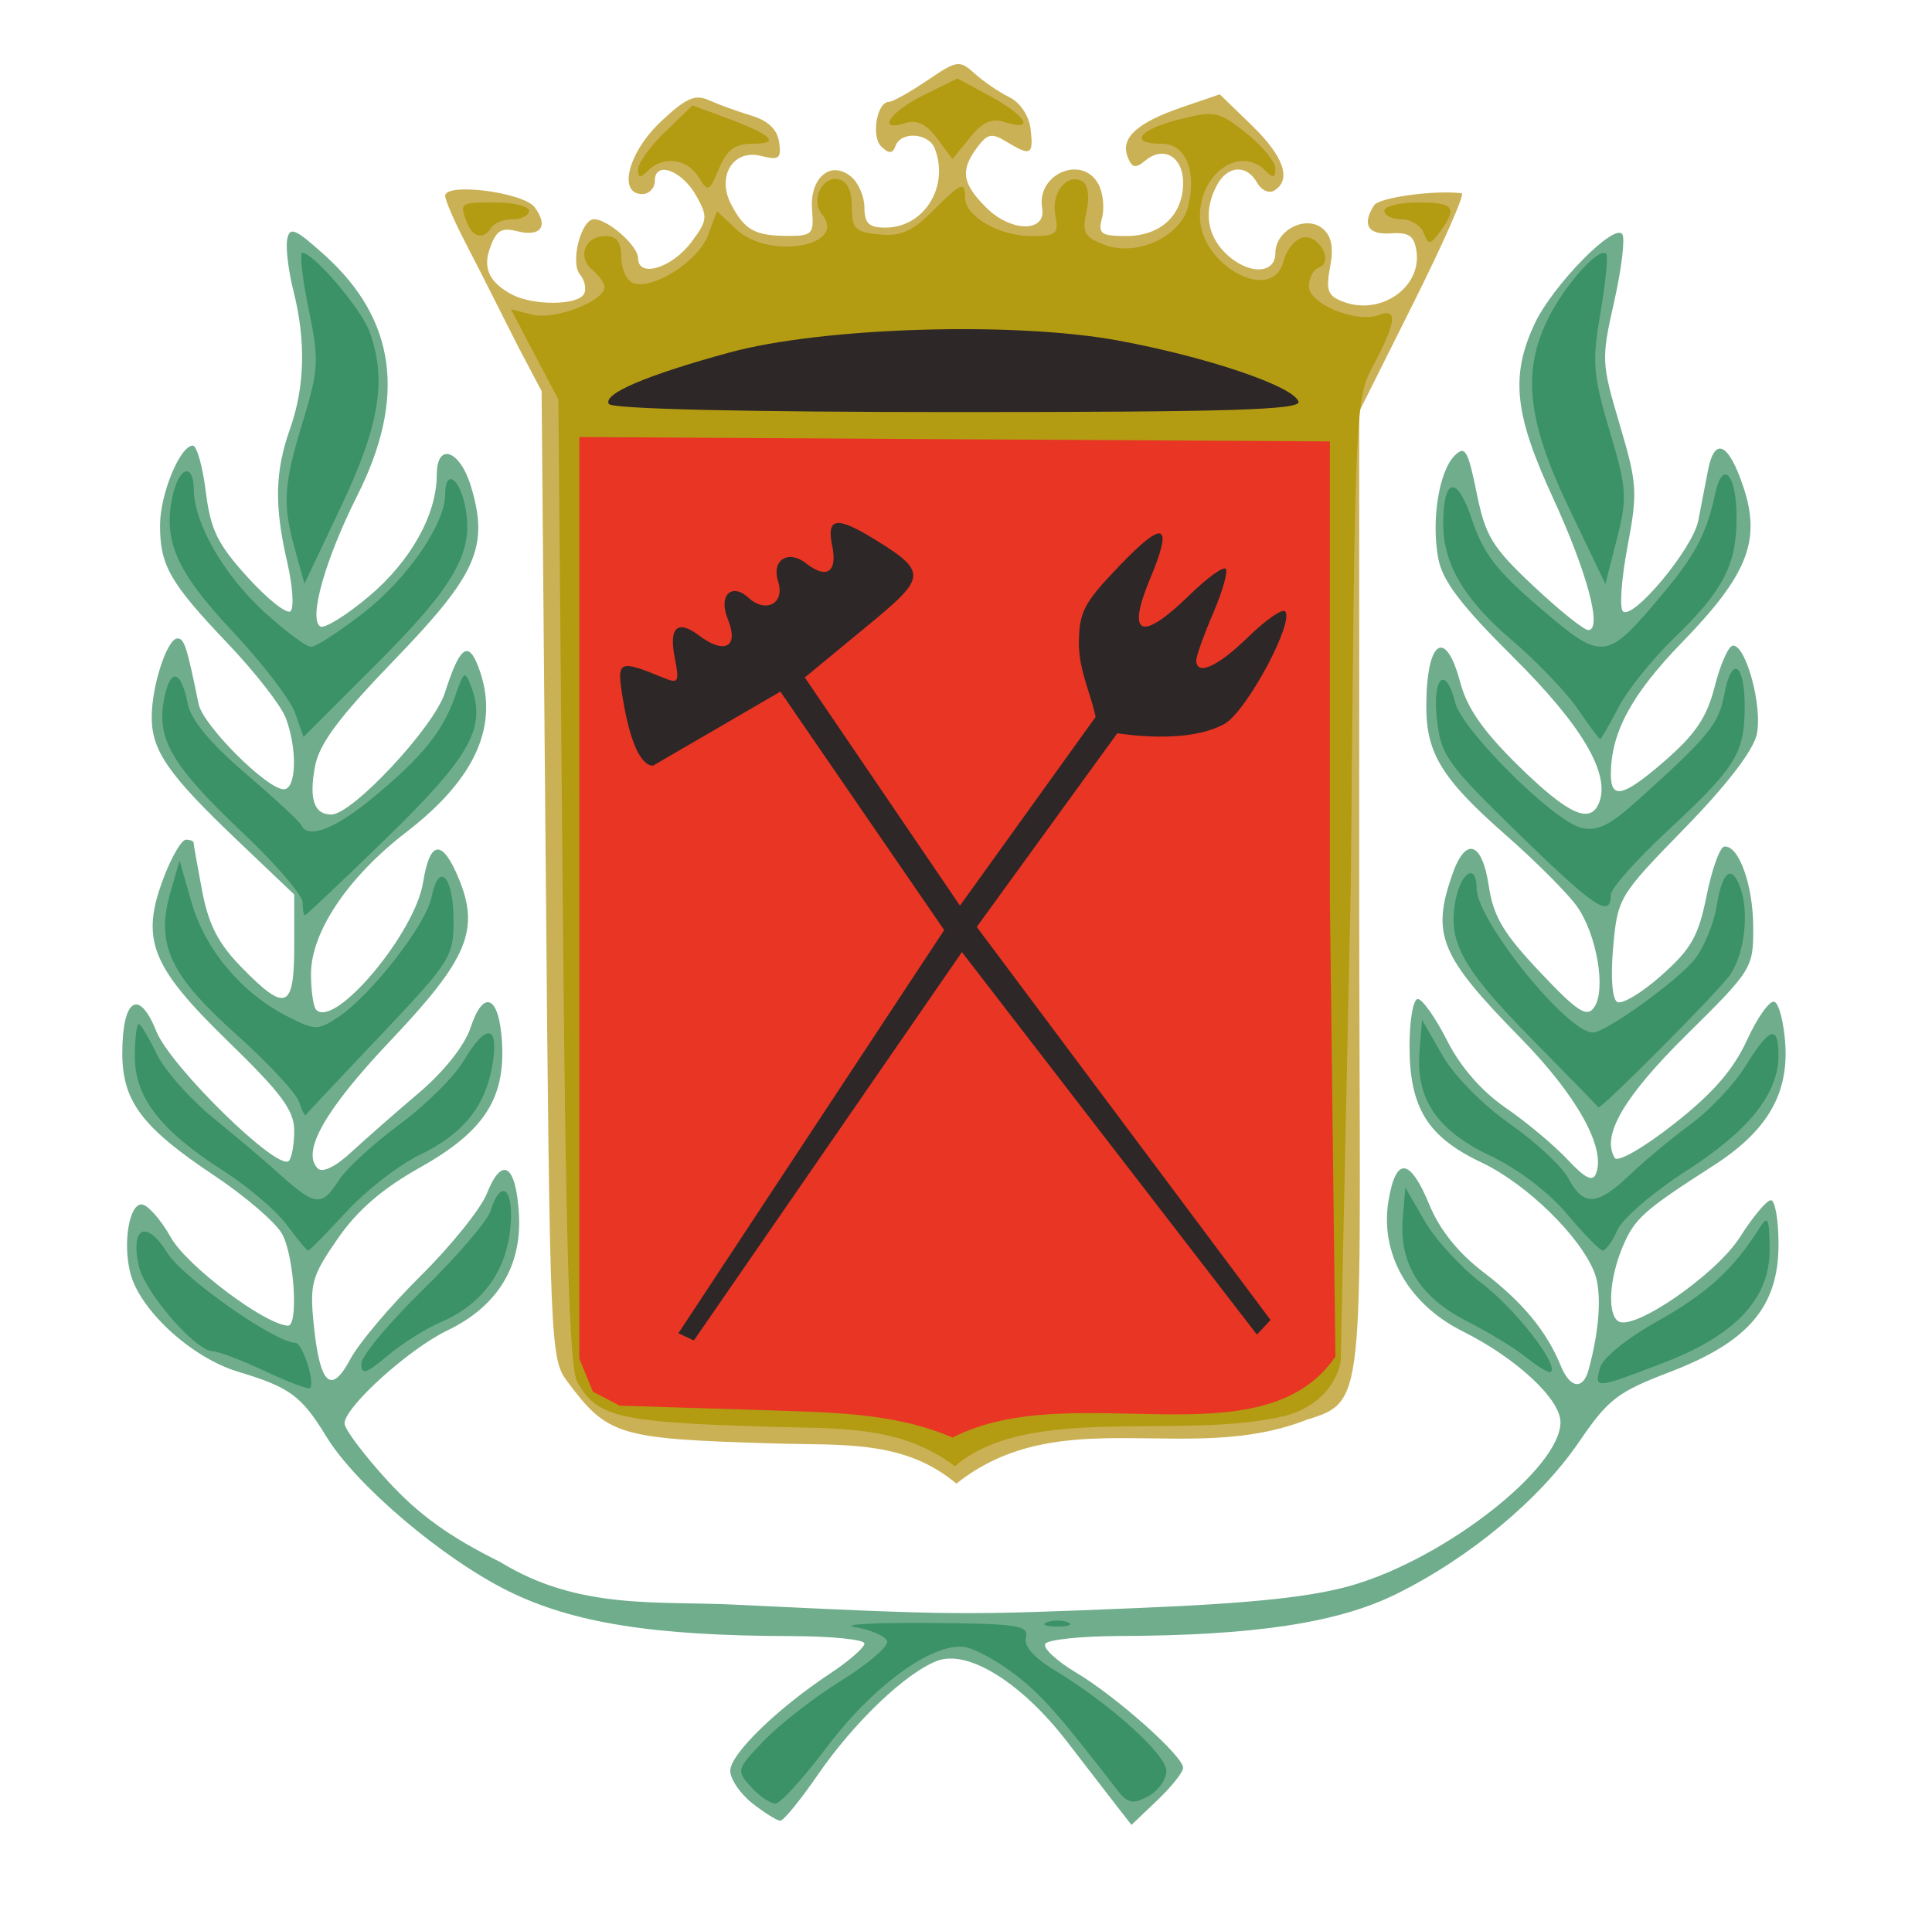
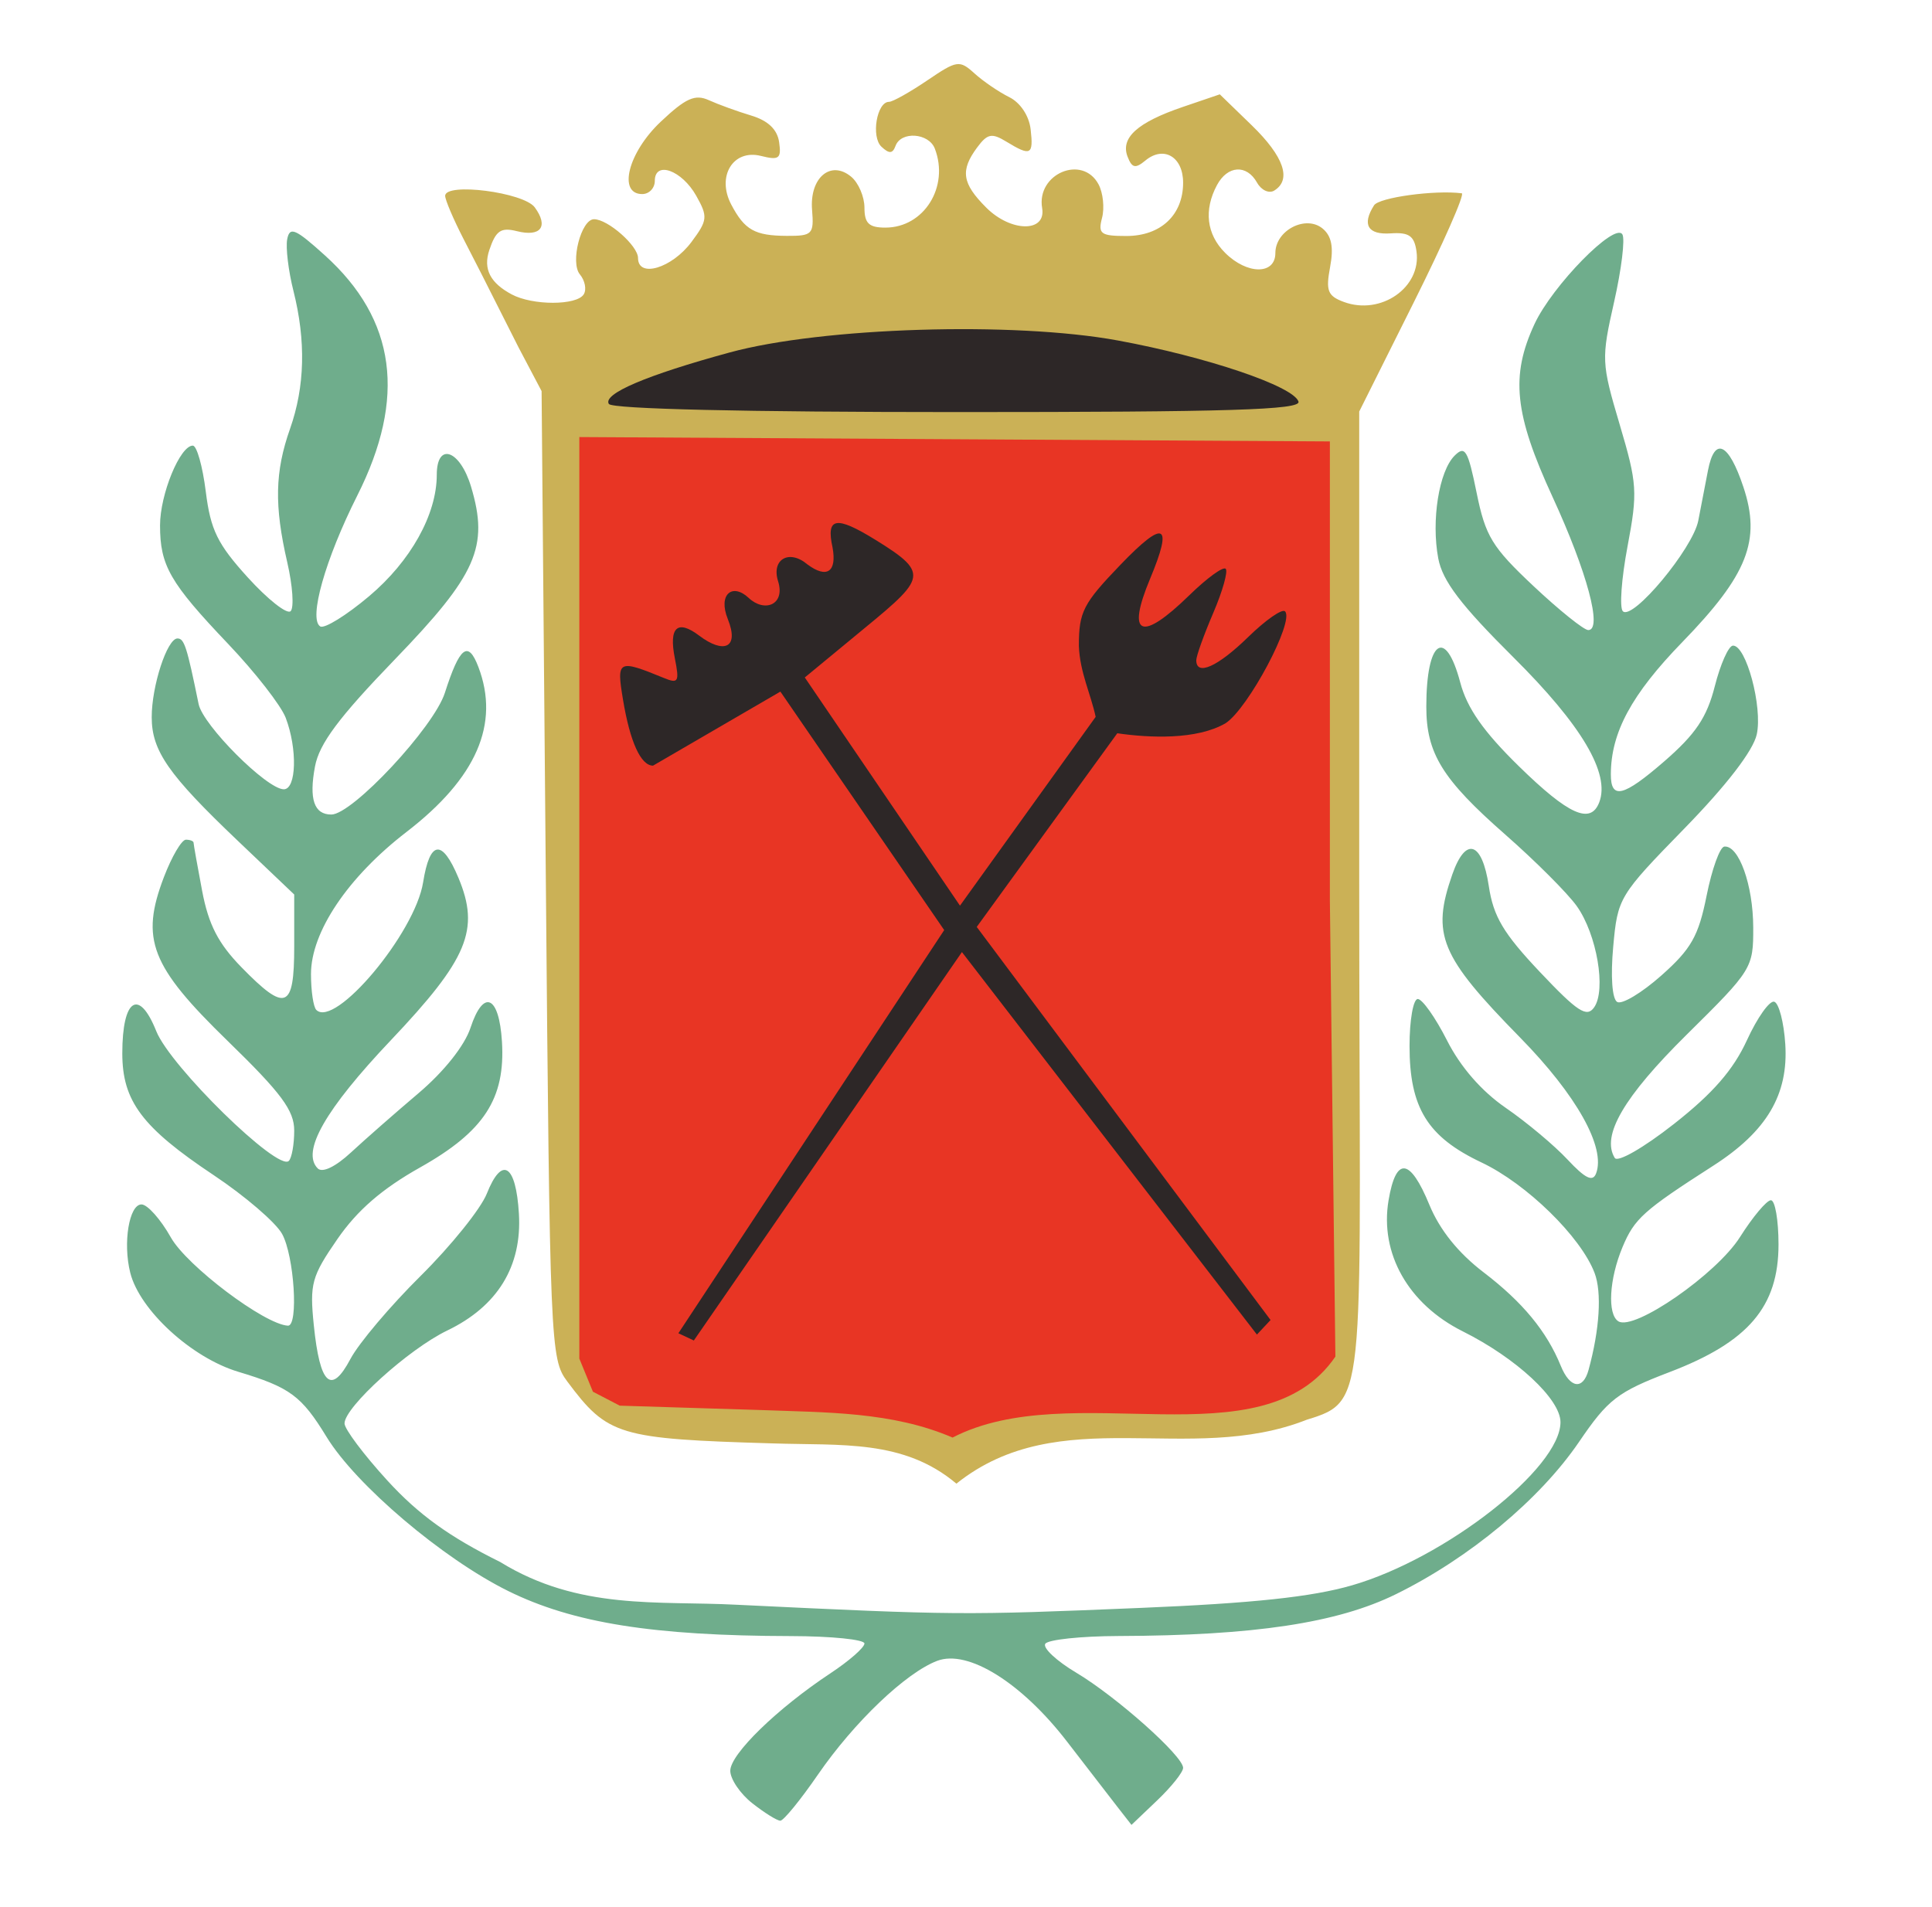
<svg xmlns="http://www.w3.org/2000/svg" xmlns:ns1="http://sodipodi.sourceforge.net/DTD/sodipodi-0.dtd" xmlns:ns2="http://www.inkscape.org/namespaces/inkscape" id="svg2260" ns1:version="0.32" ns2:version="0.45.1" width="232" height="229" version="1.0" ns1:docbase="C:\Documents and Settings\Javier\Mis documentos\Javi" ns1:docname="Escudo de Vallecas.svg" ns2:output_extension="org.inkscape.output.svg.inkscape">
  <defs id="defs2263" />
  <ns1:namedview ns2:window-height="744" ns2:window-width="1280" ns2:pageshadow="2" ns2:pageopacity="0.0" guidetolerance="10.0" gridtolerance="10.0" objecttolerance="10.0" borderopacity="1.0" bordercolor="#666666" pagecolor="#ffffff" id="base" ns2:zoom="1.6462882" ns2:cx="110.92218" ns2:cy="107.07567" ns2:window-x="-4" ns2:window-y="-4" ns2:current-layer="svg2260" />
  <g id="g2161" transform="matrix(1.007,0,0,1.007,-17.034,-65.308)">
    <path style="fill:#cbb156" d="M 75.268,94.669 C 74.489,96.984 75.431,98.625 77.934,99.965 C 80.437,101.304 85.697,101.299 86.527,99.956 C 86.882,99.382 86.674,98.312 86.065,97.578 C 84.887,96.159 86.211,91 87.753,91 C 89.405,91 93,94.17 93,95.626 C 93,98.057 97.049,96.837 99.379,93.704 C 101.299,91.124 101.342,90.7 99.945,88.211 C 98.229,85.153 95,83.988 95,86.427 C 95,87.292 94.325,88 93.5,88 C 90.556,88 91.825,83.031 95.704,79.373 C 98.701,76.546 99.797,76.057 101.454,76.806 C 102.579,77.316 104.85,78.14 106.5,78.637 C 108.504,79.24 109.608,80.293 109.825,81.808 C 110.106,83.774 109.818,83.992 107.657,83.45 C 104.336,82.616 102.341,85.882 104.115,89.25 C 105.714,92.287 106.922,92.967 110.754,92.985 C 113.785,92.999 113.99,92.787 113.754,89.89 C 113.441,86.054 115.973,83.903 118.416,85.93 C 119.287,86.653 120,88.315 120,89.622 C 120,91.492 120.534,92 122.5,92 C 127.096,92 130.14,87.135 128.393,82.582 C 127.672,80.702 124.362,80.468 123.708,82.25 C 123.362,83.194 122.951,83.219 122.026,82.351 C 120.769,81.171 121.472,77 122.928,77 C 123.364,77 125.411,75.853 127.477,74.451 C 131.041,72.032 131.331,71.989 133.124,73.612 C 134.163,74.553 136.023,75.823 137.257,76.434 C 138.588,77.094 139.629,78.655 139.816,80.273 C 140.173,83.347 139.829,83.522 136.926,81.75 C 135.183,80.686 134.664,80.789 133.439,82.441 C 131.404,85.186 131.637,86.728 134.521,89.612 C 137.469,92.56 141.687,92.6 141.189,89.676 C 140.49,85.573 145.994,83.251 147.913,86.838 C 148.455,87.849 148.643,89.649 148.332,90.838 C 147.833,92.746 148.173,93 151.228,93 C 155.335,93 158,90.497 158,86.64 C 158,83.552 155.679,82.191 153.499,84.001 C 152.307,84.99 151.899,84.901 151.375,83.535 C 150.513,81.289 152.547,79.455 157.937,77.617 L 162.375,76.105 L 166.187,79.802 C 170.017,83.518 170.97,86.282 168.868,87.581 C 168.246,87.966 167.324,87.543 166.819,86.64 C 165.581,84.429 163.301,84.569 162.035,86.934 C 160.449,89.899 160.795,92.795 163,95 C 165.626,97.626 169,97.645 169,95.035 C 169,92.324 172.628,90.447 174.64,92.116 C 175.709,93.003 175.969,94.349 175.528,96.7 C 174.996,99.539 175.237,100.152 177.165,100.865 C 181.59,102.502 186.439,99.126 185.829,94.832 C 185.566,92.977 184.935,92.539 182.749,92.688 C 180.027,92.875 179.301,91.647 180.768,89.341 C 181.364,88.404 187.996,87.496 191.228,87.907 C 191.629,87.958 189.041,93.836 185.478,100.968 L 179,113.937 L 179,170.018 C 179,231.763 180.237,231.875 172.765,234.171 C 158.677,239.751 143.345,231.912 130.964,241.802 C 124.662,236.492 117.261,237.275 109.048,237 C 90.643,236.456 89.388,236.077 84.562,229.616 C 82.549,226.922 82.488,225.472 82,169.178 L 81.5,111.5 L 78.75,106.283 L 74.316,97.5 L 72.158,93.29 C 70.971,90.974 70,88.69 70,88.213 C 70,86.583 79.371,87.787 80.687,89.587 C 82.359,91.873 81.404,93.14 78.549,92.423 C 76.645,91.945 76.047,92.354 75.268,94.669 z " id="path2173" ns1:nodetypes="ccssssssssssssssssssssssssssssssssssssscccssssssssssssccccccscccccsssc" />
    <path style="fill:#6fad8c" d="M 106.635,279.927 C 105.186,278.788 104,277.04 104,276.044 C 104,274.063 109.59,268.623 115.952,264.413 C 118.178,262.94 120,261.344 120,260.867 C 120,260.39 116.062,259.992 111.25,259.982 C 94.811,259.949 85.24,258.423 77.511,254.603 C 69.719,250.752 59.36,241.96 55.859,236.227 C 52.866,231.325 51.493,230.313 45.321,228.457 C 39.753,226.782 33.567,221.107 32.447,216.646 C 31.556,213.094 32.312,208.5 33.788,208.5 C 34.497,208.5 36.072,210.27 37.288,212.433 C 39.201,215.835 48.46,222.816 51.25,222.961 C 52.536,223.028 52.001,214.629 50.553,212.013 C 49.796,210.646 46.128,207.496 42.403,205.013 C 33.855,199.318 31.5,196.178 31.5,190.477 C 31.5,183.962 33.485,182.671 35.553,187.841 C 37.24,192.058 50.06,204.606 51.357,203.31 C 51.711,202.956 52,201.328 52,199.692 C 52,197.291 50.472,195.232 44.074,189.012 C 34.875,180.069 33.631,176.873 36.463,169.457 C 37.399,167.006 38.578,165 39.083,165 C 39.587,165 40,165.164 40,165.364 C 40,165.563 40.458,168.14 41.017,171.089 C 41.783,175.131 42.94,177.379 45.72,180.225 C 50.989,185.622 52,185.226 52,177.769 L 52,171.537 L 45.25,165.11 C 36.992,157.246 35.015,154.407 35.007,150.399 C 34.999,146.666 36.851,141 38.079,141 C 38.889,141 39.197,141.956 40.601,148.825 C 41.117,151.352 48.723,158.967 50.75,158.988 C 52.266,159.003 52.4,154.181 50.986,150.464 C 50.429,148.998 47.339,145.032 44.12,141.649 C 37.172,134.349 36,132.309 36,127.516 C 36,123.799 38.383,118 39.91,118 C 40.383,118 41.078,120.466 41.454,123.48 C 42.027,128.062 42.848,129.741 46.471,133.73 C 48.854,136.353 51.149,138.161 51.572,137.746 C 51.995,137.331 51.815,134.709 51.171,131.92 C 49.611,125.164 49.695,121.116 51.5,116 C 53.276,110.967 53.411,105.516 51.907,99.545 C 51.306,97.158 50.972,94.386 51.164,93.385 C 51.462,91.84 52.136,92.128 55.654,95.307 C 64.141,102.974 65.397,112.29 59.519,123.962 C 55.704,131.539 53.682,138.685 55.105,139.565 C 55.598,139.869 58.219,138.248 60.931,135.961 C 65.897,131.774 69,126.205 69,121.48 C 69,117.535 71.77,118.499 73.089,122.904 C 75.235,130.064 73.769,133.384 64,143.5 C 57.321,150.417 54.989,153.543 54.478,156.265 C 53.746,160.168 54.368,162 56.425,162 C 58.941,162 68.651,151.592 69.965,147.486 C 71.733,141.966 72.741,141.188 73.963,144.402 C 76.546,151.197 73.736,157.649 65.393,164.075 C 58.394,169.467 54,176.005 54,181.029 C 54,183.03 54.284,184.951 54.631,185.298 C 56.864,187.531 66.402,176.144 67.37,170.09 C 68.174,165.059 69.631,164.873 71.586,169.553 C 74.167,175.728 72.712,179.222 63.527,188.915 C 55.69,197.184 52.819,202.219 54.806,204.206 C 55.362,204.762 56.918,204.016 58.757,202.312 C 60.426,200.765 64.056,197.579 66.824,195.232 C 69.866,192.652 72.318,189.566 73.023,187.43 C 74.567,182.752 76.433,183.572 76.773,189.078 C 77.193,195.877 74.644,199.799 67.022,204.083 C 62.484,206.633 59.531,209.188 57.164,212.612 C 54.072,217.086 53.832,217.957 54.335,222.892 C 55.062,230.026 56.408,231.268 58.707,226.926 C 59.693,225.063 63.461,220.605 67.081,217.02 C 70.7,213.434 74.249,209.021 74.968,207.212 C 76.775,202.662 78.444,203.709 78.795,209.614 C 79.168,215.891 76.248,220.65 70.252,223.536 C 65.645,225.754 58,232.672 58,234.622 C 58,235.291 60.296,238.351 63.102,241.422 C 66.817,245.486 70.479,248.132 76.567,251.148 C 85.949,256.924 95.332,255.759 104.714,256.242 C 130.983,257.504 131.629,257.509 153,256.618 C 166.34,256.062 173.346,255.313 178.12,253.934 C 189.259,250.716 203,239.965 203,234.468 C 203,231.722 197.736,226.828 191.357,223.643 C 184.854,220.396 181.428,214.346 182.5,208.002 C 183.386,202.754 185.062,202.942 187.367,208.547 C 188.595,211.533 190.809,214.29 193.833,216.599 C 198.482,220.148 201.361,223.637 203.035,227.75 C 204.129,230.438 205.681,230.673 206.345,228.25 C 207.67,223.421 207.946,218.989 207.067,216.676 C 205.425,212.356 198.964,206.042 193.583,203.496 C 187.142,200.449 185,196.979 185,189.596 C 185,186.518 185.442,184 185.983,184 C 186.524,184 188.094,186.225 189.472,188.944 C 191.077,192.112 193.592,194.999 196.472,196.981 C 198.945,198.682 202.258,201.455 203.836,203.143 C 205.952,205.407 206.846,205.844 207.243,204.809 C 208.426,201.726 204.932,195.476 198.173,188.585 C 188.643,178.869 187.592,176.339 190.098,169.149 C 191.688,164.589 193.654,165.209 194.451,170.523 C 194.997,174.161 196.188,176.166 200.541,180.773 C 205.035,185.529 206.133,186.246 207.011,185 C 208.474,182.927 207.337,176.282 204.944,172.921 C 203.852,171.387 200.012,167.545 196.41,164.384 C 188.902,157.792 187,154.709 187,149.131 C 187,141.215 189.285,139.589 191.048,146.25 C 191.859,149.313 193.815,152.106 198.05,156.25 C 203.975,162.047 206.594,163.221 207.623,160.541 C 208.941,157.105 205.534,151.348 197.389,143.253 C 191.109,137.011 188.929,134.141 188.424,131.447 C 187.577,126.929 188.509,121.062 190.371,119.201 C 191.622,117.95 191.964,118.527 193.001,123.631 C 194.054,128.817 194.843,130.111 199.779,134.75 C 202.851,137.637 205.792,140 206.313,140 C 208.037,140 206.18,133.074 202.057,124.125 C 197.498,114.226 197.024,109.694 199.903,103.5 C 202.033,98.917 209.467,91.329 210.38,92.807 C 210.716,93.35 210.275,96.967 209.399,100.844 C 207.857,107.672 207.878,108.133 210.058,115.477 C 212.154,122.539 212.219,123.541 210.993,130.036 C 210.269,133.872 210.02,137.346 210.438,137.755 C 211.61,138.902 218.792,130.272 219.432,126.948 C 219.744,125.327 220.266,122.626 220.591,120.947 C 221.38,116.875 223.054,117.662 224.81,122.931 C 226.936,129.309 225.324,133.403 217.528,141.434 C 211.476,147.667 209.022,152.204 209.006,157.191 C 208.995,160.254 210.491,159.895 215.369,155.662 C 219.114,152.414 220.457,150.417 221.403,146.693 C 222.072,144.059 223.042,141.881 223.559,141.855 C 225.135,141.773 227.122,149.166 226.406,152.442 C 225.983,154.377 222.815,158.497 217.783,163.657 C 209.965,171.672 209.818,171.917 209.287,177.77 C 208.966,181.309 209.157,183.979 209.759,184.351 C 210.315,184.695 212.684,183.277 215.023,181.201 C 218.592,178.034 219.461,176.501 220.426,171.671 C 221.058,168.505 222.008,165.872 222.538,165.82 C 224.269,165.648 225.97,170.399 225.985,175.449 C 226,180.312 225.863,180.533 218.073,188.229 C 210.553,195.659 207.837,200.309 209.473,202.956 C 209.822,203.52 212.913,201.744 216.535,198.898 C 221.165,195.26 223.61,192.453 225.233,188.917 C 226.474,186.211 227.942,184.145 228.495,184.326 C 229.048,184.508 229.638,186.777 229.806,189.369 C 230.198,195.397 227.6,199.786 221.211,203.887 C 212.89,209.227 211.819,210.188 210.397,213.592 C 208.803,217.406 208.57,221.616 209.907,222.443 C 211.798,223.611 221.608,216.813 224.401,212.399 C 225.931,209.98 227.592,208 228.092,208 C 228.591,208 229,210.372 229,213.272 C 229,220.69 225.409,224.905 216.038,228.485 C 209.8,230.869 208.678,231.733 205.213,236.822 C 200.549,243.674 192.132,250.676 183.385,254.982 C 176.396,258.422 166.475,259.919 150.309,259.973 C 145.804,259.988 141.866,260.407 141.559,260.905 C 141.251,261.403 142.912,262.95 145.25,264.344 C 150.045,267.204 158,274.287 158,275.697 C 158,276.208 156.615,277.948 154.922,279.563 L 151.843,282.5 L 150.172,280.359 C 149.252,279.182 146.566,275.701 144.202,272.624 C 138.767,265.548 132.344,261.538 128.676,262.933 C 124.928,264.358 118.77,270.235 114.444,276.517 C 112.367,279.533 110.353,282 109.969,282 C 109.584,282 108.084,281.067 106.635,279.927 z " id="path2171" ns1:nodetypes="cssssssssssssssssssssssscccsssssssssssssssssssssssssssssssssssssssssssssssccsssssssssssssssssssssssssssssssssssssssssssssssssssssssssssssssssssssssssssscccssssc" />
-     <path style="fill:#b39b12" d="M 108.178,235 C 90.751,234.478 88.136,233.862 85.773,229.727 C 84.8,228.024 84.382,213.96 84,170 L 83.5,112.5 L 80.668,107.121 L 77.836,101.742 L 80.426,102.392 C 83.051,103.051 89,100.764 89,99.097 C 89,98.628 88.352,97.707 87.559,97.049 C 85.702,95.508 86.661,93 89.107,93 C 90.466,93 91,93.714 91,95.531 C 91,96.924 91.634,98.306 92.41,98.604 C 94.723,99.491 100.16,96.037 101.33,92.936 L 102.421,90.047 L 104.735,92.221 C 108.634,95.884 118.076,94.206 114.926,90.41 C 113.567,88.774 114.934,85.839 116.876,86.223 C 117.939,86.433 118.5,87.572 118.5,89.522 C 118.5,92.153 118.88,92.537 121.763,92.814 C 124.312,93.06 125.696,92.458 128.09,90.064 C 131.558,86.596 132,86.413 132,88.443 C 132,90.647 136.048,93 139.839,93 C 142.918,93 143.189,92.768 142.756,90.506 C 142.242,87.814 144.213,85.395 146.015,86.509 C 146.665,86.911 146.856,88.379 146.48,90.09 C 145.926,92.614 146.209,93.129 148.667,94.063 C 152.427,95.493 157.689,93.086 158.582,89.529 C 159.651,85.27 158.304,82 155.481,82 C 151.46,82 152.638,80.328 157.527,79.098 C 161.802,78.021 162.247,78.112 165.527,80.729 C 167.437,82.253 169,84.153 169,84.95 C 169,86.078 168.733,86.133 167.8,85.2 C 164.776,82.176 160,85.516 160,90.654 C 160,96.536 168.69,101.199 169.972,96.005 C 170.311,94.633 171.357,93.362 172.297,93.181 C 174.247,92.806 176.008,96.164 174.18,96.773 C 173.531,96.99 173,97.994 173,99.006 C 173,101.113 178.69,103.44 181.347,102.42 C 183.607,101.553 183.432,103.271 180.75,108.29 C 178.509,112.483 178.498,112.74 178,170.232 L 176.797,227.26 C 176.008,230.915 173.069,232.965 170.178,233.709 C 157.713,236.726 139.545,232.148 130.783,239.734 C 124.128,234.661 116.396,235.284 108.178,235 z M 186.692,92.64 C 186.346,91.738 185.149,91 184.031,91 C 182.914,91 182,90.55 182,90 C 182,89.45 183.8,89 186,89 C 190.299,89 190.753,89.589 188.661,92.449 C 187.451,94.104 187.261,94.122 186.692,92.64 z M 72.607,91.418 C 71.687,89.021 71.716,89 76,89 C 78.2,89 80,89.45 80,90 C 80,90.55 79.127,91 78.059,91 C 76.991,91 75.84,91.45 75.5,92 C 74.588,93.476 73.297,93.217 72.607,91.418 z M 100.202,85.952 C 98.829,83.753 96.001,83.399 94.2,85.2 C 93.267,86.133 93,86.1 93,85.051 C 93,84.309 94.463,82.289 96.25,80.563 L 99.5,77.423 L 103.684,78.979 C 109.044,80.971 110.043,82 106.618,82 C 104.559,82 103.604,82.712 102.662,84.952 C 101.483,87.757 101.36,87.807 100.202,85.952 z M 128.671,81.376 C 127.402,79.667 126.255,79.102 124.921,79.525 C 121.404,80.641 122.94,78.239 127.041,76.21 L 131.081,74.211 L 135.032,76.355 C 139.288,78.665 140.388,80.575 136.808,79.439 C 135.157,78.915 134.109,79.371 132.558,81.29 L 130.5,83.837 L 128.671,81.376 z " id="path2169" ns1:nodetypes="cscccccssssscccssssssssssssssssssssssssccccccssssccssssccsscccssccscccsccc" />
    <path style="fill:#e83524" d="M 107.66,233.023 L 90.821,232.5 L 87.62,230.836 L 86,226.888 L 86,171.934 L 86,116.979 L 130.75,117.24 L 175.5,117.5 L 175.5,172.228 L 176.158,226.652 C 167.391,239.46 144.726,228.962 130.506,236.305 C 123.319,233.206 115.443,233.318 107.66,233.023 z " id="path2167" ns1:nodetypes="cccccccccccc" />
-     <path style="fill:#3b9266" d="M 106.48,277.978 C 104.692,276.002 104.728,275.875 108.075,272.4 C 109.959,270.444 114.101,267.232 117.28,265.261 C 120.459,263.291 122.898,261.189 122.7,260.589 C 122.503,259.99 120.802,259.239 118.921,258.919 C 117.039,258.6 120.939,258.375 127.587,258.419 C 138.204,258.49 139.623,258.697 139.255,260.118 C 138.982,261.17 140.176,262.545 142.668,264.05 C 149.251,268.026 156,274.105 156,276.058 C 156,277.087 155.018,278.455 153.817,279.098 C 151.978,280.082 151.387,279.946 150.067,278.236 C 143.357,269.541 141.168,267.059 138.1,264.667 C 136.173,263.165 133.544,261.673 132.258,261.35 C 128.58,260.427 121.203,265.66 115.507,273.234 C 112.753,276.895 110.007,279.915 109.405,279.945 C 108.803,279.975 107.487,279.09 106.48,277.978 z M 141.75,258.338 C 142.438,258.06 143.562,258.06 144.25,258.338 C 144.938,258.615 144.375,258.842 143,258.842 C 141.625,258.842 141.062,258.615 141.75,258.338 z M 48.5,228.373 C 45.75,227.082 42.959,226.02 42.298,226.013 C 40.238,225.991 34.151,218.965 33.458,215.809 C 32.439,211.171 34.394,210.284 36.855,214.266 C 38.693,217.24 49.737,225 52.131,225 C 52.982,225 54.539,229.84 53.87,230.407 C 53.667,230.579 51.25,229.664 48.5,228.373 z M 207.715,227.981 C 208.019,226.82 210.94,224.454 214.59,222.412 C 220.441,219.14 223.617,216.246 226.691,211.384 C 227.725,209.748 227.89,210.056 227.941,213.715 C 228.025,219.692 223.941,224.083 215.188,227.428 C 207.094,230.521 207.05,230.524 207.715,227.981 z M 60,227.509 C 60,226.591 63.31,222.613 67.355,218.67 C 71.4,214.726 75.031,210.488 75.422,209.25 C 76.717,205.161 78.291,206.727 77.746,211.562 C 77.167,216.696 74.28,220.499 69.371,222.592 C 67.65,223.326 64.837,225.108 63.121,226.552 C 60.588,228.683 60,228.863 60,227.509 z M 199.01,226.809 C 197.64,225.699 194.388,223.71 191.783,222.39 C 186.271,219.597 183.748,215.541 184.193,210.19 L 184.5,206.5 L 186.817,210.5 C 188.091,212.7 191.121,216.009 193.549,217.853 C 197.54,220.884 202.773,227.564 201.864,228.467 C 201.664,228.665 200.379,227.919 199.01,226.809 z M 51.114,210.94 C 49.87,209.257 46.471,206.358 43.562,204.497 C 36.085,199.713 33,195.749 33,190.923 C 33,188.765 33.204,187 33.453,187 C 33.702,187 34.654,188.577 35.569,190.504 C 36.483,192.431 39.542,195.898 42.366,198.208 C 45.19,200.518 48.266,203.104 49.202,203.954 C 54.603,208.859 55.139,208.963 57.39,205.528 C 58.28,204.169 61.524,201.199 64.597,198.928 C 67.671,196.658 71.088,193.27 72.192,191.4 C 74.868,186.863 76.422,187.01 75.657,191.727 C 74.838,196.775 72.177,200.087 66.902,202.625 C 64.472,203.794 60.566,206.832 58.222,209.375 C 55.877,211.919 53.828,214 53.667,214 C 53.507,214 52.358,212.623 51.114,210.94 z M 203.791,209.655 C 201.636,207.077 197.908,204.243 194.622,202.688 C 188.264,199.677 185.718,195.903 186.193,190.19 L 186.5,186.5 L 188.92,190.724 C 190.304,193.141 193.741,196.633 196.954,198.887 C 200.042,201.053 203.192,203.989 203.953,205.412 C 205.757,208.782 207.401,208.677 211.304,204.941 C 213.062,203.259 216.335,200.538 218.578,198.895 C 220.821,197.252 223.746,194.141 225.078,191.981 C 227.944,187.333 229.001,187.001 228.996,190.75 C 228.99,195.29 225.434,199.735 217.991,204.505 C 214.118,206.989 210.437,210.141 209.813,211.51 C 209.189,212.88 208.396,214 208.051,214 C 207.706,214 205.789,212.045 203.791,209.655 z M 52.588,196.276 C 52.26,195.245 48.862,191.598 45.035,188.172 C 37.148,181.111 35.456,177.435 37.247,171.25 L 38.332,167.5 L 39.765,172.5 C 41.364,178.077 45.682,183.238 51.078,186.02 C 54.45,187.759 54.804,187.768 57.215,186.183 C 61.137,183.603 67.722,175.14 68.384,171.828 C 69.251,167.497 71,169.379 71,174.641 C 71,178.957 70.6,179.585 62.296,188.332 C 57.509,193.374 53.5,197.646 53.388,197.825 C 53.275,198.004 52.915,197.307 52.588,196.276 z M 199.731,188.92 C 191.264,180.322 189.547,177.229 190.479,172.26 C 191.125,168.818 193,167.735 193,170.804 C 193,174.625 203.783,188 206.863,188 C 208.389,188 217.024,181.785 219.015,179.253 C 220.12,177.848 221.301,174.967 221.64,172.85 C 222.286,168.81 223.37,167.916 224.393,170.582 C 225.531,173.548 224.99,178.495 223.243,181.091 C 221.947,183.018 207.558,197.479 207.508,196.905 C 207.504,196.852 204.004,193.259 199.731,188.92 z M 53,172.473 C 53,171.633 49.809,167.92 45.908,164.223 C 37.464,156.218 35.58,153.052 36.462,148.351 C 37.196,144.436 38.481,144.653 39.317,148.833 C 39.697,150.734 42.029,153.538 46.196,157.104 C 49.663,160.072 52.65,162.838 52.833,163.25 C 53.602,164.98 56.839,163.75 61.369,160.007 C 67.26,155.139 69.721,152.098 71.197,147.866 C 72.259,144.818 72.367,144.761 73.133,146.832 C 74.909,151.631 72.962,155.104 63.12,164.693 C 57.867,169.812 53.44,174 53.284,174 C 53.128,174 53,173.313 53,172.473 z M 198.145,164.421 C 189.473,155.98 188.752,154.975 188.265,150.658 C 187.694,145.594 189.311,144.119 190.451,148.663 C 191.277,151.952 202.13,162.744 205.45,163.577 C 207.348,164.053 208.827,163.34 212.159,160.344 C 220.699,152.664 221.865,151.238 222.536,147.659 C 223.431,142.89 225.01,143.963 224.965,149.309 C 224.919,154.739 223.87,156.406 215.75,163.954 C 212.037,167.406 209,170.826 209,171.556 C 209,174.407 207.163,173.199 198.145,164.421 z M 52.115,149.9 C 51.569,148.332 48.221,143.962 44.676,140.187 C 37.961,133.037 36.325,129.348 37.5,124 C 38.27,120.493 39.99,119.981 40.022,123.25 C 40.061,127.245 43.582,133.394 48.327,137.75 C 50.872,140.088 53.429,142 54.007,142 C 54.586,142 57.408,140.169 60.279,137.932 C 65.488,133.874 70,127.334 70,123.843 C 70,120.675 71.746,121.831 72.424,125.447 C 73.417,130.742 71.136,134.721 61.693,144.164 L 53.108,152.749 L 52.115,149.9 z M 205.067,149.414 C 203.729,147.449 200.172,143.74 197.163,141.171 C 191.492,136.329 188.989,132.062 189.015,127.282 C 189.046,121.725 190.674,121.504 192.439,126.816 C 193.782,130.86 195.409,132.969 200.618,137.416 C 208.09,143.794 208.446,143.751 215.237,135.622 C 219.12,130.975 220.446,128.436 221.46,123.709 C 222.349,119.567 224,121.452 224,126.609 C 224,132.233 222.398,135.306 216.498,141 C 213.933,143.475 210.963,147.188 209.897,149.25 C 208.831,151.312 207.856,152.997 207.73,152.993 C 207.603,152.989 206.405,151.379 205.067,149.414 z M 52.117,130.485 C 50.576,124.934 50.706,122.778 53.043,115.083 C 54.93,108.871 54.982,107.843 53.714,101.677 C 52.959,98.005 52.626,95 52.974,95 C 54.272,95 59.915,101.6 60.939,104.315 C 63.085,110.009 62.21,115.504 57.612,125.208 L 53.224,134.469 L 52.117,130.485 z M 204.036,125.5 C 198.957,114.914 198.354,108.957 201.709,102.5 C 203.794,98.488 207.627,94.294 208.454,95.121 C 208.697,95.363 208.387,98.531 207.766,102.158 C 206.753,108.07 206.867,109.534 208.865,116.263 C 210.919,123.183 210.986,124.19 209.724,129.135 L 208.354,134.5 L 204.036,125.5 z " id="path2165" ns1:nodetypes="cssssssssssssssccssccsssssccssssccsssssccscccssccsssssssssssssccscccsssssssssccscccssssssccssssssssccssssssssssccssssssssccssssssssccccssssssssssccssssccccssssccc" />
    <path style="fill:#2d2727" d="M 97.812,223.863 L 129.51,175.781 L 109.975,147.338 L 94.789,156.169 C 93.329,156.169 92.042,153.337 91.203,148.273 C 90.422,143.56 90.598,143.468 96.108,145.723 C 97.81,146.42 97.949,146.167 97.391,143.376 C 96.648,139.662 97.69,138.692 100.302,140.669 C 103.152,142.826 105.132,142.226 103.699,138.669 C 102.52,135.742 104.249,134.335 106.199,136.169 C 108.078,137.935 110.59,137 109.699,134.169 C 108.876,131.554 111.027,130.326 113.199,132.169 C 115.526,133.899 116.721,133.047 116.199,130.169 C 115.401,126.534 116.594,126.323 121.344,129.258 C 128.151,133.465 127.184,133.857 118.449,141.064 L 112.886,145.653 L 131.391,172.867 L 147.571,150.351 C 147.009,147.683 145.68,145.03 145.569,141.881 C 145.569,137.825 146.075,136.839 150.547,132.19 C 155.773,126.757 156.828,127.257 154.069,133.86 C 151.202,140.721 152.983,141.469 158.758,135.83 C 160.834,133.803 162.777,132.389 163.076,132.688 C 163.375,132.987 162.708,135.358 161.594,137.956 C 160.48,140.554 159.569,143.093 159.569,143.597 C 159.569,145.52 162.126,144.376 165.758,140.83 C 167.834,138.803 169.812,137.424 170.153,137.766 C 171.307,138.919 165.779,149.331 163.071,151.105 C 159.622,153.122 153.956,152.863 150.15,152.307 L 133.389,175.404 L 168.427,222.286 L 166.801,224.022 L 131.623,178.403 L 99.653,224.728 L 97.812,223.863 z M 89.519,113.03 C 88.775,111.827 94.012,109.595 103.92,106.893 C 114.964,103.881 137.804,103.176 150.223,105.462 C 160.822,107.414 171.157,110.911 171.758,112.75 C 172.08,113.736 163.513,114 131.142,114 C 105.725,114 89.89,113.631 89.519,113.03 z " id="path2163" ns1:nodetypes="ccccsssssssccssccccsssssssscccccccccssssc" />
  </g>
</svg>